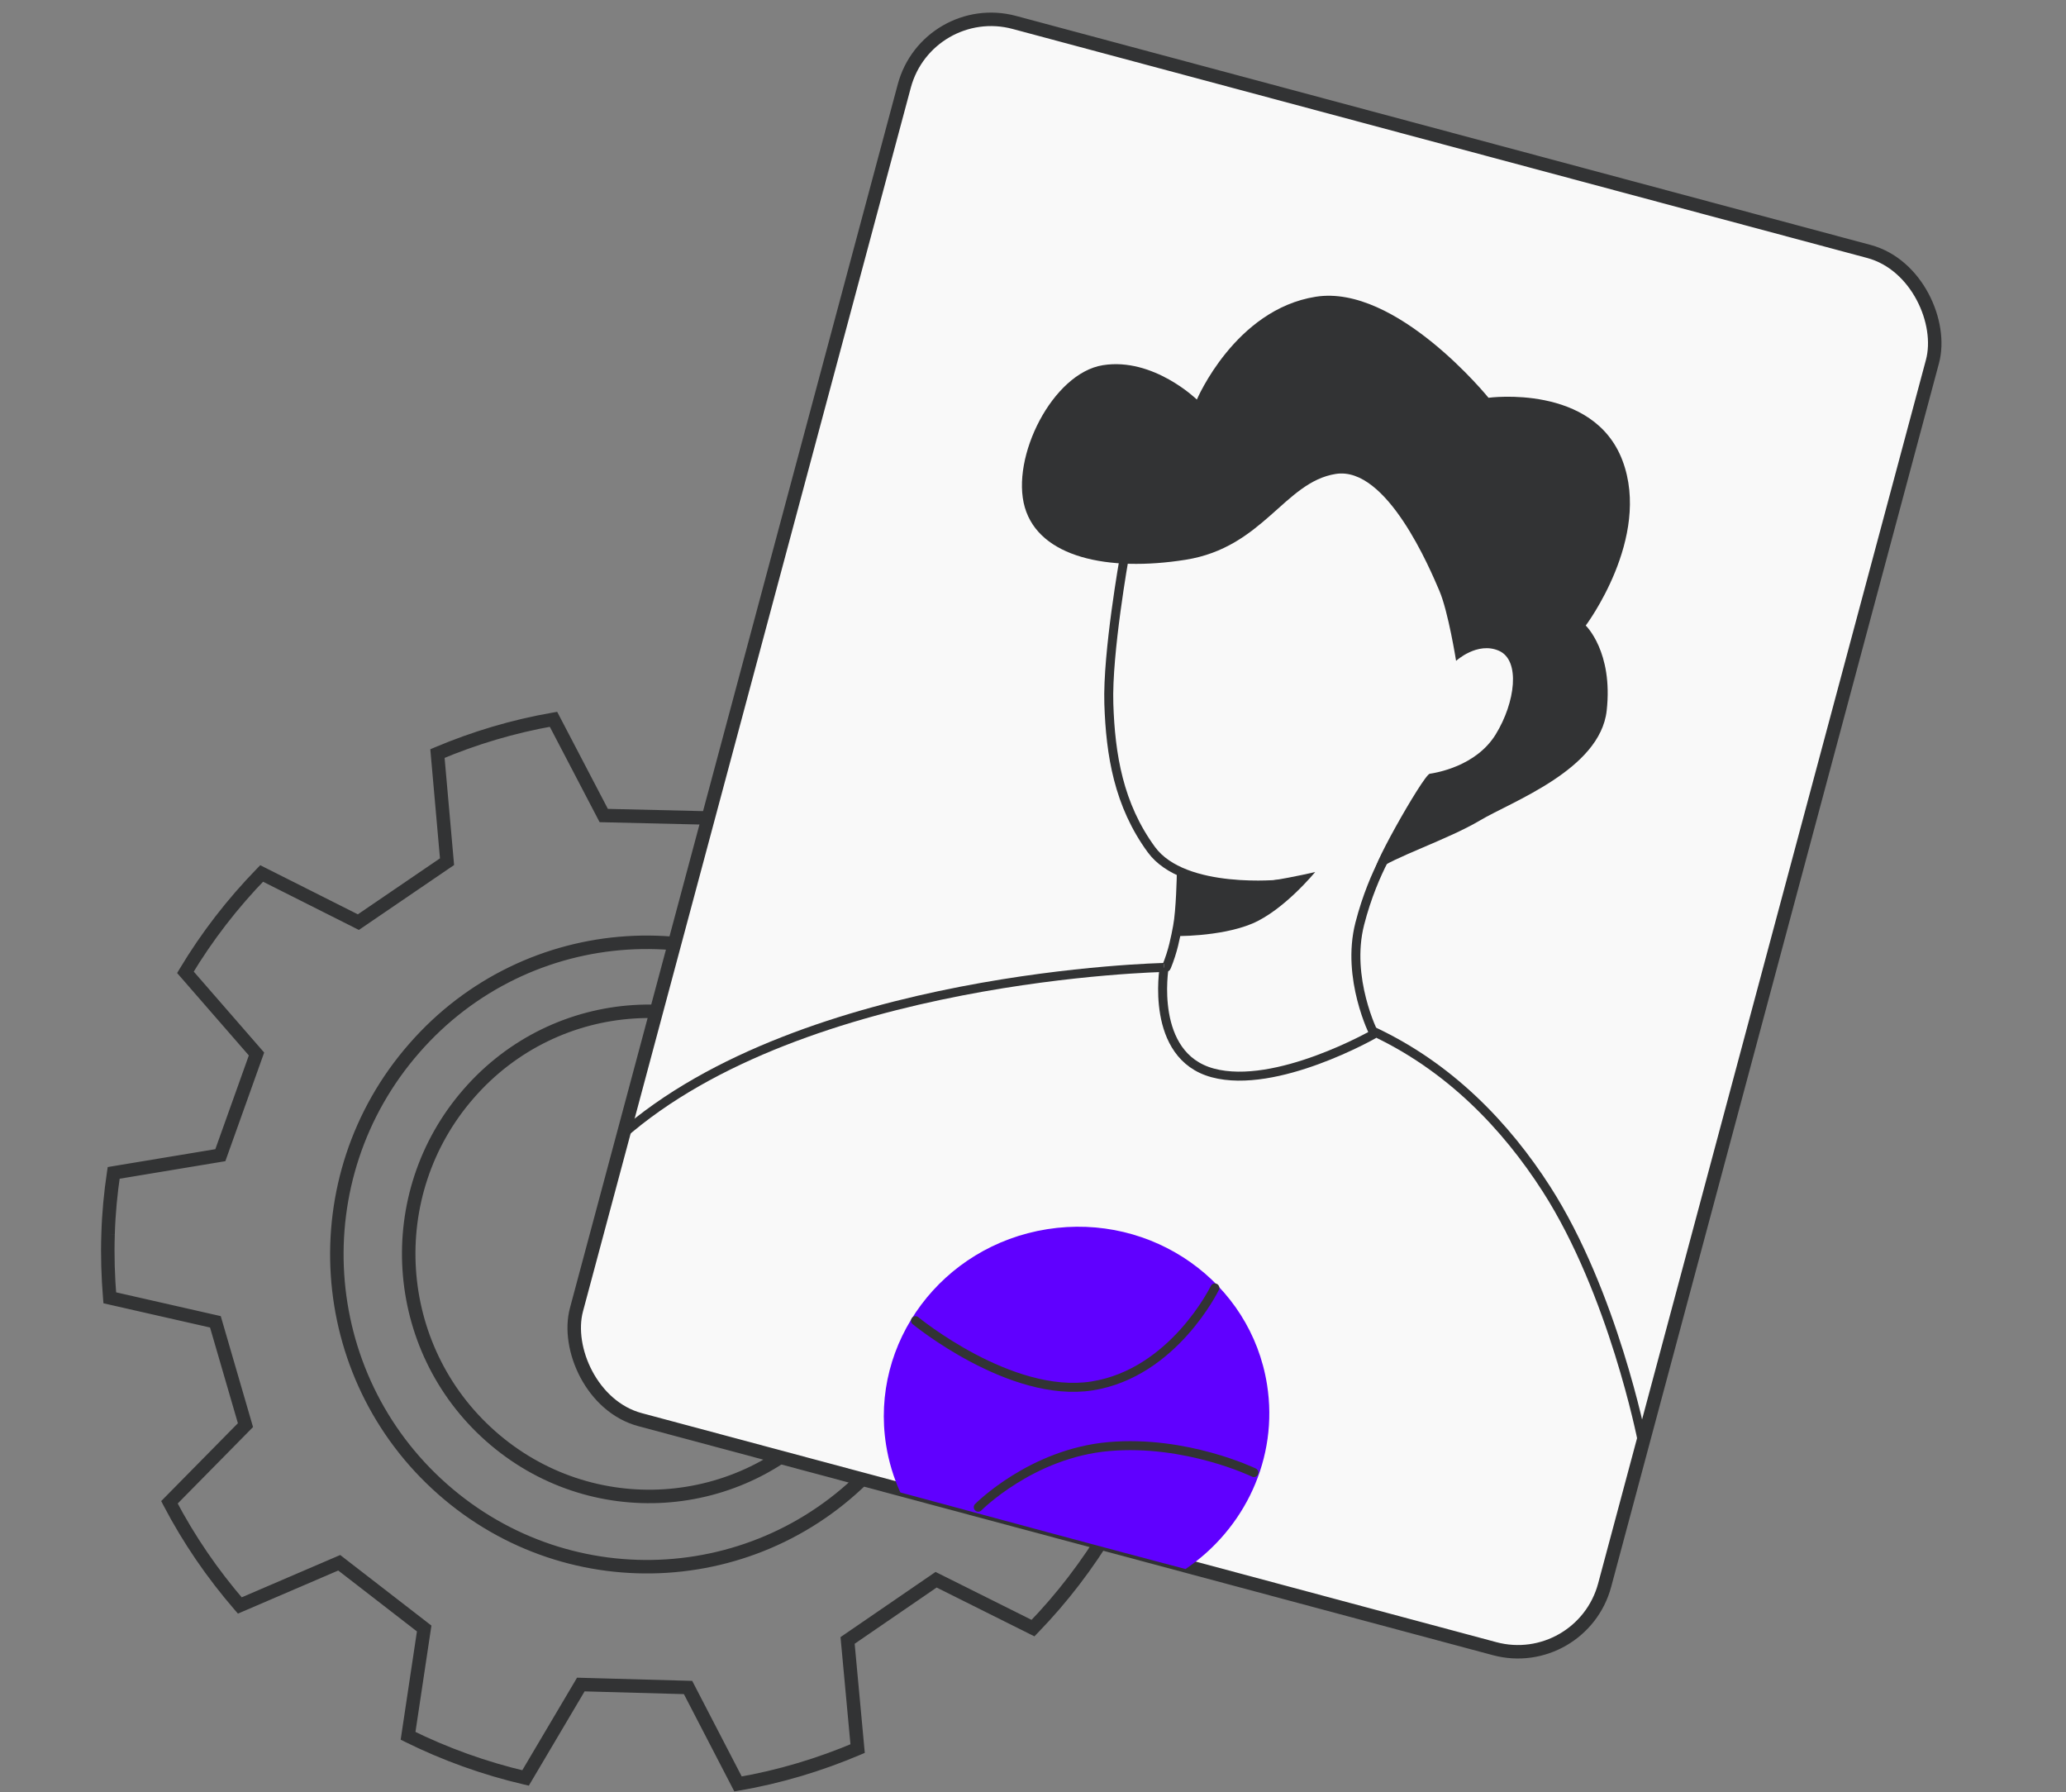
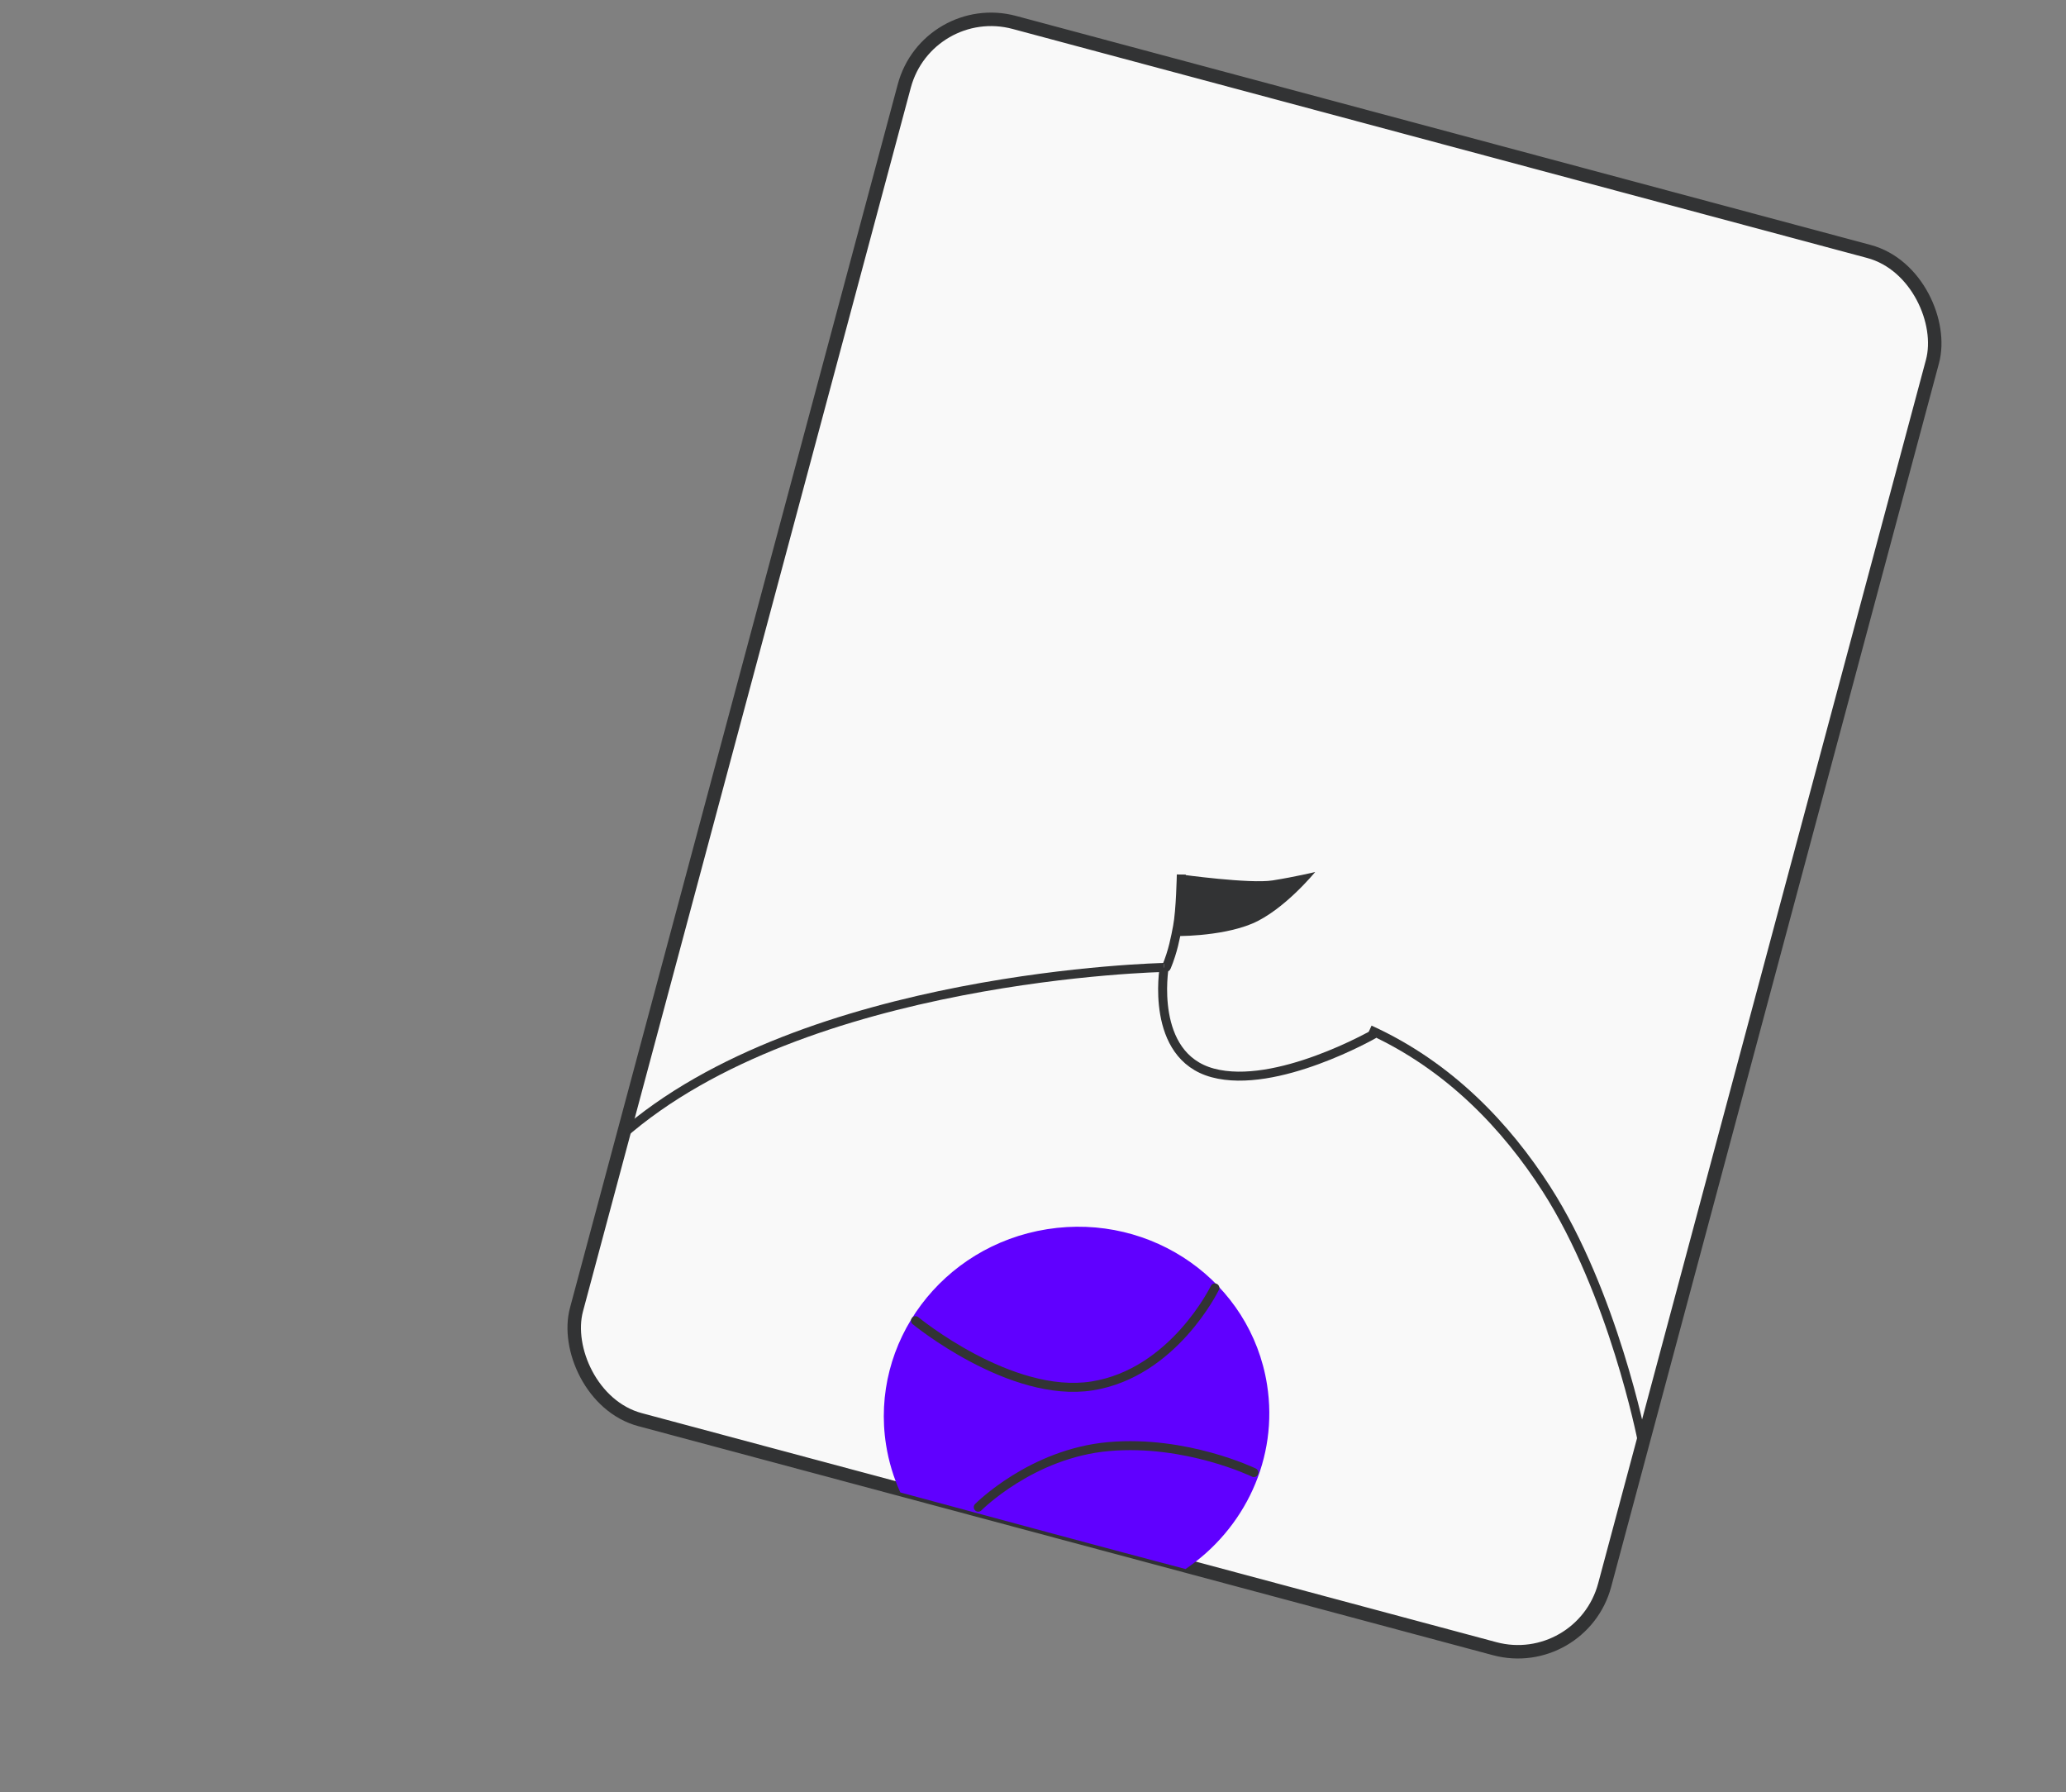
<svg xmlns="http://www.w3.org/2000/svg" width="460" height="399" viewBox="0 0 460 399" fill="none">
  <rect x="0" y="0" width="460" height="399" fill="#808080" stroke="none" />
-   <path d="M109.221 319.68L110.215 318.556L110.216 318.557L109.221 319.68ZM184.73 314.752L185.864 315.734L185.862 315.737L184.73 314.752ZM179.788 238.608L178.795 239.733L178.79 239.728L179.788 238.608ZM104.354 243.454L105.485 244.438L105.484 244.44L104.354 243.454ZM98.5 331.462L99.493 330.338L99.494 330.339L98.5 331.462ZM195.885 325.12L197.018 326.103L197.016 326.106L195.885 325.12ZM189.512 227.12L188.52 228.246L188.515 228.241L189.512 227.12ZM92.223 233.356L93.353 234.342L93.352 234.344L92.223 233.356ZM25.307 261.094L23.823 260.872L23.985 259.793L25.061 259.615L25.307 261.094ZM49.06 257.15L50.473 257.655L50.176 258.485L49.306 258.63L49.06 257.15ZM57.111 234.626L58.242 233.641L58.819 234.304L58.523 235.131L57.111 234.626ZM41.284 216.44L40.153 217.425L39.437 216.603L39.998 215.669L41.284 216.44ZM58.253 194.439L57.178 193.392L57.945 192.605L58.927 193.099L58.253 194.439ZM79.789 205.274L80.634 206.514L79.904 207.011L79.115 206.614L79.789 205.274ZM99.533 191.818L101.027 191.686L101.105 192.562L100.378 193.058L99.533 191.818ZM97.398 167.746L95.904 167.879L95.808 166.79L96.814 166.365L97.398 167.746ZM123.236 160.121L122.979 158.643L124.059 158.455L124.566 159.426L123.236 160.121ZM134.425 181.541L134.39 183.041L133.505 183.02L133.095 182.235L134.425 181.541ZM158.305 182.102L159.597 182.863L159.15 183.623L158.269 183.602L158.305 182.102ZM170.569 161.274L169.277 160.513L169.834 159.568L170.903 159.812L170.569 161.274ZM196.753 170.548L197.416 169.202L198.396 169.685L198.237 170.766L196.753 170.548ZM193.235 194.454L192.323 195.645L191.623 195.108L191.751 194.236L193.235 194.454ZM212.213 209.005L212.809 210.381L212 210.731L211.301 210.195L212.213 209.005ZM234.327 199.436L233.732 198.06L234.738 197.624L235.458 198.451L234.327 199.436ZM250.042 222.348L251.37 221.65L251.877 222.615L251.115 223.396L250.042 222.348ZM233.213 239.593L231.774 240.018L231.525 239.175L232.139 238.545L233.213 239.593ZM239.992 262.528L239.661 263.991L238.803 263.797L238.553 262.953L239.992 262.528ZM263.495 267.835L263.826 266.372L264.893 266.613L264.989 267.702L263.495 267.835ZM263.947 282.359L265.447 282.405L265.446 282.414L263.947 282.359ZM262.77 295.616L264.255 295.824L264.103 296.912L263.02 297.095L262.77 295.616ZM239.007 299.629L237.593 299.129L237.888 298.297L238.758 298.15L239.007 299.629ZM231.029 322.178L229.902 323.168L229.322 322.507L229.615 321.678L231.029 322.178ZM246.963 340.321L248.09 339.332L248.813 340.155L248.248 341.094L246.963 340.321ZM230.001 362.428L231.077 363.473L230.313 364.26L229.332 363.77L230.001 362.428ZM208.423 351.66L207.575 350.423L208.303 349.924L209.093 350.318L208.423 351.66ZM188.718 365.174L187.225 365.312L187.143 364.435L187.87 363.937L188.718 365.174ZM190.952 389.251L192.445 389.113L192.547 390.204L191.537 390.632L190.952 389.251ZM164.323 397.121L164.576 398.599L163.496 398.784L162.991 397.811L164.323 397.121ZM153.197 375.65L153.239 374.15L154.123 374.175L154.529 374.96L153.197 375.65ZM129.321 374.988L128.03 374.225L128.479 373.464L129.362 373.489L129.321 374.988ZM117.015 395.787L118.306 396.55L117.746 397.497L116.675 397.247L117.015 395.787ZM90.856 386.408L90.191 387.752L89.21 387.267L89.373 386.185L90.856 386.408ZM94.443 362.515L95.361 361.329L96.057 361.868L95.927 362.738L94.443 362.515ZM75.531 347.883L74.939 346.504L75.75 346.156L76.448 346.696L75.531 347.883ZM53.393 357.39L53.985 358.769L52.977 359.202L52.259 358.372L53.393 357.39ZM37.726 334.426L36.396 335.12L35.891 334.151L36.658 333.373L37.726 334.426ZM54.654 317.249L56.094 316.83L56.34 317.675L55.722 318.302L54.654 317.249ZM47.959 294.245L48.291 292.783L49.152 292.978L49.399 293.826L47.959 294.245ZM24.438 288.901L24.106 290.364L23.032 290.12L22.943 289.023L24.438 288.901ZM110.216 318.557C131.754 337.648 164.592 335.615 183.598 313.768L185.862 315.737C165.759 338.845 131.009 340.997 108.226 320.802L110.216 318.557ZM183.596 313.77C202.507 291.934 200.402 258.811 178.795 239.733L180.781 237.484C203.632 257.661 205.842 292.664 185.864 315.734L183.596 313.77ZM178.79 239.728C157.28 220.546 124.423 222.673 105.485 244.438L103.222 242.469C123.253 219.447 158.025 217.191 180.787 237.489L178.79 239.728ZM105.484 244.44C86.438 266.258 88.623 299.448 110.215 318.556L108.227 320.803C85.4 300.602 83.093 265.527 103.224 242.467L105.484 244.44ZM99.494 330.339C127.453 355.07 170.084 352.435 194.755 324.134L197.016 326.106C171.248 355.665 126.709 358.417 97.506 332.586L99.494 330.339ZM194.753 324.137C219.295 295.856 216.566 252.959 188.52 228.246L190.504 225.995C219.796 251.806 222.632 296.588 197.018 326.103L194.753 324.137ZM188.515 228.241C160.591 203.391 117.936 206.148 93.353 234.342L91.092 232.371C116.768 202.922 161.335 200.037 190.509 226L188.515 228.241ZM93.352 234.344C68.632 262.602 71.468 305.588 99.493 330.338L97.507 332.586C68.245 306.744 65.287 261.871 91.094 232.369L93.352 234.344ZM22.565 274.717C22.697 270.027 23.144 265.397 23.823 260.872L26.79 261.317C26.127 265.737 25.692 270.245 25.564 274.801L22.565 274.717ZM25.061 259.615L48.815 255.67L49.306 258.63L25.553 262.574L25.061 259.615ZM47.648 256.645L55.698 234.121L58.523 235.131L50.473 257.655L47.648 256.645ZM55.979 235.611L40.153 217.425L42.416 215.456L58.242 233.641L55.979 235.611ZM39.998 215.669C44.859 207.562 50.643 200.102 57.178 193.392L59.328 195.485C52.95 202.033 47.31 209.309 42.571 217.212L39.998 215.669ZM58.927 193.099L80.463 203.934L79.115 206.614L57.579 195.779L58.927 193.099ZM78.944 204.035L98.688 190.579L100.378 193.058L80.634 206.514L78.944 204.035ZM98.039 191.951L95.904 167.879L98.893 167.614L101.027 191.686L98.039 191.951ZM96.814 166.365C105.103 162.86 113.873 160.226 122.979 158.643L123.493 161.599C114.62 163.141 106.07 165.709 97.983 169.128L96.814 166.365ZM124.566 159.426L135.755 180.846L133.095 182.235L121.907 160.815L124.566 159.426ZM134.46 180.041L158.34 180.603L158.269 183.602L134.39 183.041L134.46 180.041ZM157.012 181.341L169.277 160.513L171.862 162.035L159.597 182.863L157.012 181.341ZM170.903 159.812C180.195 161.934 189.079 165.094 197.416 169.202L196.09 171.893C187.964 167.889 179.301 164.807 170.235 162.737L170.903 159.812ZM198.237 170.766L194.719 194.673L191.751 194.236L195.269 170.329L198.237 170.766ZM194.148 193.264L213.126 207.814L211.301 210.195L192.323 195.645L194.148 193.264ZM211.618 207.628L233.732 198.06L234.923 200.813L212.809 210.381L211.618 207.628ZM235.458 198.451C241.603 205.499 246.964 213.27 251.37 221.65L248.714 223.046C244.42 214.877 239.192 207.299 233.197 200.422L235.458 198.451ZM251.115 223.396L234.286 240.641L232.139 238.545L248.968 221.301L251.115 223.396ZM234.651 239.168L241.43 262.103L238.553 262.953L231.774 240.018L234.651 239.168ZM240.322 261.065L263.826 266.372L263.165 269.298L239.661 263.991L240.322 261.065ZM264.989 267.702C265.417 272.5 265.6 277.41 265.447 282.405L262.448 282.313C262.597 277.452 262.419 272.661 262.001 267.968L264.989 267.702ZM265.446 282.414C265.278 286.966 264.87 291.426 264.255 295.824L261.284 295.408C261.886 291.107 262.284 286.748 262.448 282.303L265.446 282.414ZM263.02 297.095L239.257 301.108L238.758 298.15L262.52 294.137L263.02 297.095ZM240.421 300.129L232.443 322.679L229.615 321.678L237.593 299.129L240.421 300.129ZM232.156 321.189L248.09 339.332L245.836 341.311L229.902 323.168L232.156 321.189ZM248.248 341.094C243.375 349.199 237.62 356.74 231.077 363.473L228.926 361.383C235.301 354.821 240.918 347.465 245.677 339.549L248.248 341.094ZM229.332 363.77L207.754 353.002L209.093 350.318L230.671 361.086L229.332 363.77ZM209.272 352.897L189.567 366.411L187.87 363.937L207.575 350.423L209.272 352.897ZM190.212 365.035L192.445 389.113L189.458 389.39L187.225 365.312L190.212 365.035ZM191.537 390.632C182.987 394.258 173.964 396.991 164.576 398.599L164.07 395.642C173.215 394.076 182.016 391.412 190.366 387.87L191.537 390.632ZM162.991 397.811L151.866 376.34L154.529 374.96L165.655 396.431L162.991 397.811ZM153.156 377.149L129.279 376.488L129.362 373.489L153.239 374.15L153.156 377.149ZM130.612 375.752L118.306 396.55L115.724 395.023L128.03 374.225L130.612 375.752ZM116.675 397.247C107.388 395.084 98.52 391.877 90.191 387.752L91.522 385.064C99.646 389.087 108.296 392.215 117.355 394.326L116.675 397.247ZM89.373 386.185L92.96 362.293L95.927 362.738L92.34 386.631L89.373 386.185ZM93.525 363.702L74.613 349.069L76.448 346.696L95.361 361.329L93.525 363.702ZM76.123 349.261L53.985 358.769L52.801 356.012L74.939 346.504L76.123 349.261ZM52.259 358.372C46.114 351.275 40.767 343.493 36.396 335.12L39.056 333.732C43.315 341.891 48.528 349.481 54.527 356.409L52.259 358.372ZM36.658 333.373L53.585 316.196L55.722 318.302L38.794 335.479L36.658 333.373ZM53.214 317.668L46.518 294.665L49.399 293.826L56.094 316.83L53.214 317.668ZM47.626 295.708L24.106 290.364L24.77 287.438L48.291 292.783L47.626 295.708ZM22.943 289.023C22.56 284.312 22.399 279.53 22.565 274.707L25.564 274.811C25.402 279.499 25.558 284.163 25.933 288.779L22.943 289.023Z" fill="#323334" />
  <rect x="206.52" y="-0.184" width="237" height="322" rx="20" transform="rotate(15 206.52 -0.184)" fill="#F9F9F9" stroke="#323334" stroke-width="3" />
  <path fill-rule="evenodd" clip-rule="evenodd" d="M200.465 332.229C198.964 328.936 197.88 325.394 197.288 321.655C193.675 298.84 209.733 277.337 233.156 273.627C256.579 269.917 278.496 285.406 282.109 308.221C284.708 324.629 277.133 340.358 263.961 349.279C247.609 344.977 219.942 337.506 200.465 332.229Z" fill="#6000FF" />
-   <path fill-rule="evenodd" clip-rule="evenodd" d="M320.474 131.499C318.484 126.859 308.819 103.693 297.404 105.501C285.989 107.309 281.261 121.871 263.951 124.612C246.64 127.354 231.409 124.043 228.181 112.948C224.952 101.854 234.351 83.068 245.579 81.29C256.807 79.511 266.486 88.945 266.486 88.945C266.486 88.945 274.972 68.904 292.943 66.058C310.913 63.212 331.419 88.548 331.419 88.548C331.419 88.548 354.797 85.357 361.262 102.557C367.727 119.758 353.069 139.249 353.069 139.249C353.069 139.249 359.202 145.087 357.731 158.205C356.261 171.323 336.597 178.419 329.505 182.644C322.412 186.869 309.854 191 306.636 193.699C303.418 196.398 316.926 172.469 318.33 172.247C319.733 172.024 328.635 170.615 333.021 163.483C337.407 156.352 338.565 146.995 333.753 144.871C328.94 142.747 324.202 147.113 324.202 147.113C324.202 147.113 322.464 136.14 320.474 131.499Z" fill="#323334" />
-   <path d="M250.357 123.904C250.357 123.904 246.515 145.358 246.885 156.683C247.254 168.007 249.056 179.167 256.357 189.136C263.658 199.106 285.432 196.786 285.432 196.786C285.432 196.786 283.487 200.367 283.487 200.367" stroke="#323334" stroke-width="2" />
  <path d="M365.588 320.479C365.588 320.479 359.176 287.803 344.297 264.653C335.429 250.855 322.774 237.31 304.967 229.217" stroke="#323334" stroke-width="2" />
  <path d="M259.195 215.365C259.195 215.365 178.981 216.919 138.278 252.837" stroke="#323334" stroke-width="2" />
-   <path d="M311.18 186.295C311.18 186.295 305.89 193.459 302.762 205.609C299.634 217.759 305.933 230.173 305.933 230.173" stroke="#323334" stroke-width="2" />
  <path d="M263.02 194.678C263.02 194.678 262.875 202.643 262.184 206.255C261.732 208.616 261.185 211.715 259.702 215.285C259.672 215.356 259.192 215.365 259.192 215.365" stroke="#323334" stroke-width="2" />
  <path fill-rule="evenodd" clip-rule="evenodd" d="M292.826 194.116C292.826 194.116 285.893 202.61 278.796 205.604C271.699 208.599 260.96 208.429 261.632 208.323C262.303 208.216 263.023 194.678 263.023 194.678C263.023 194.678 278.302 196.787 283.339 195.989C288.376 195.191 292.826 194.116 292.826 194.116Z" fill="#323334" />
  <path d="M305.934 230.173C305.934 230.173 284.159 242.653 270.016 238.834C255.874 235.015 259.2 215.398 259.2 215.398" stroke="#323334" stroke-width="2" />
  <path d="M270.492 286.698C270.492 286.698 261.316 305.64 243.163 308.515C225.011 311.39 203.839 293.993 203.839 293.993" stroke="#323334" stroke-width="2" stroke-linecap="round" />
  <path d="M279.178 327.806C279.178 327.806 264.131 320.517 246.896 322.016C229.66 323.515 217.812 335.511 217.812 335.511" stroke="#323334" stroke-width="2" stroke-linecap="round" />
</svg>